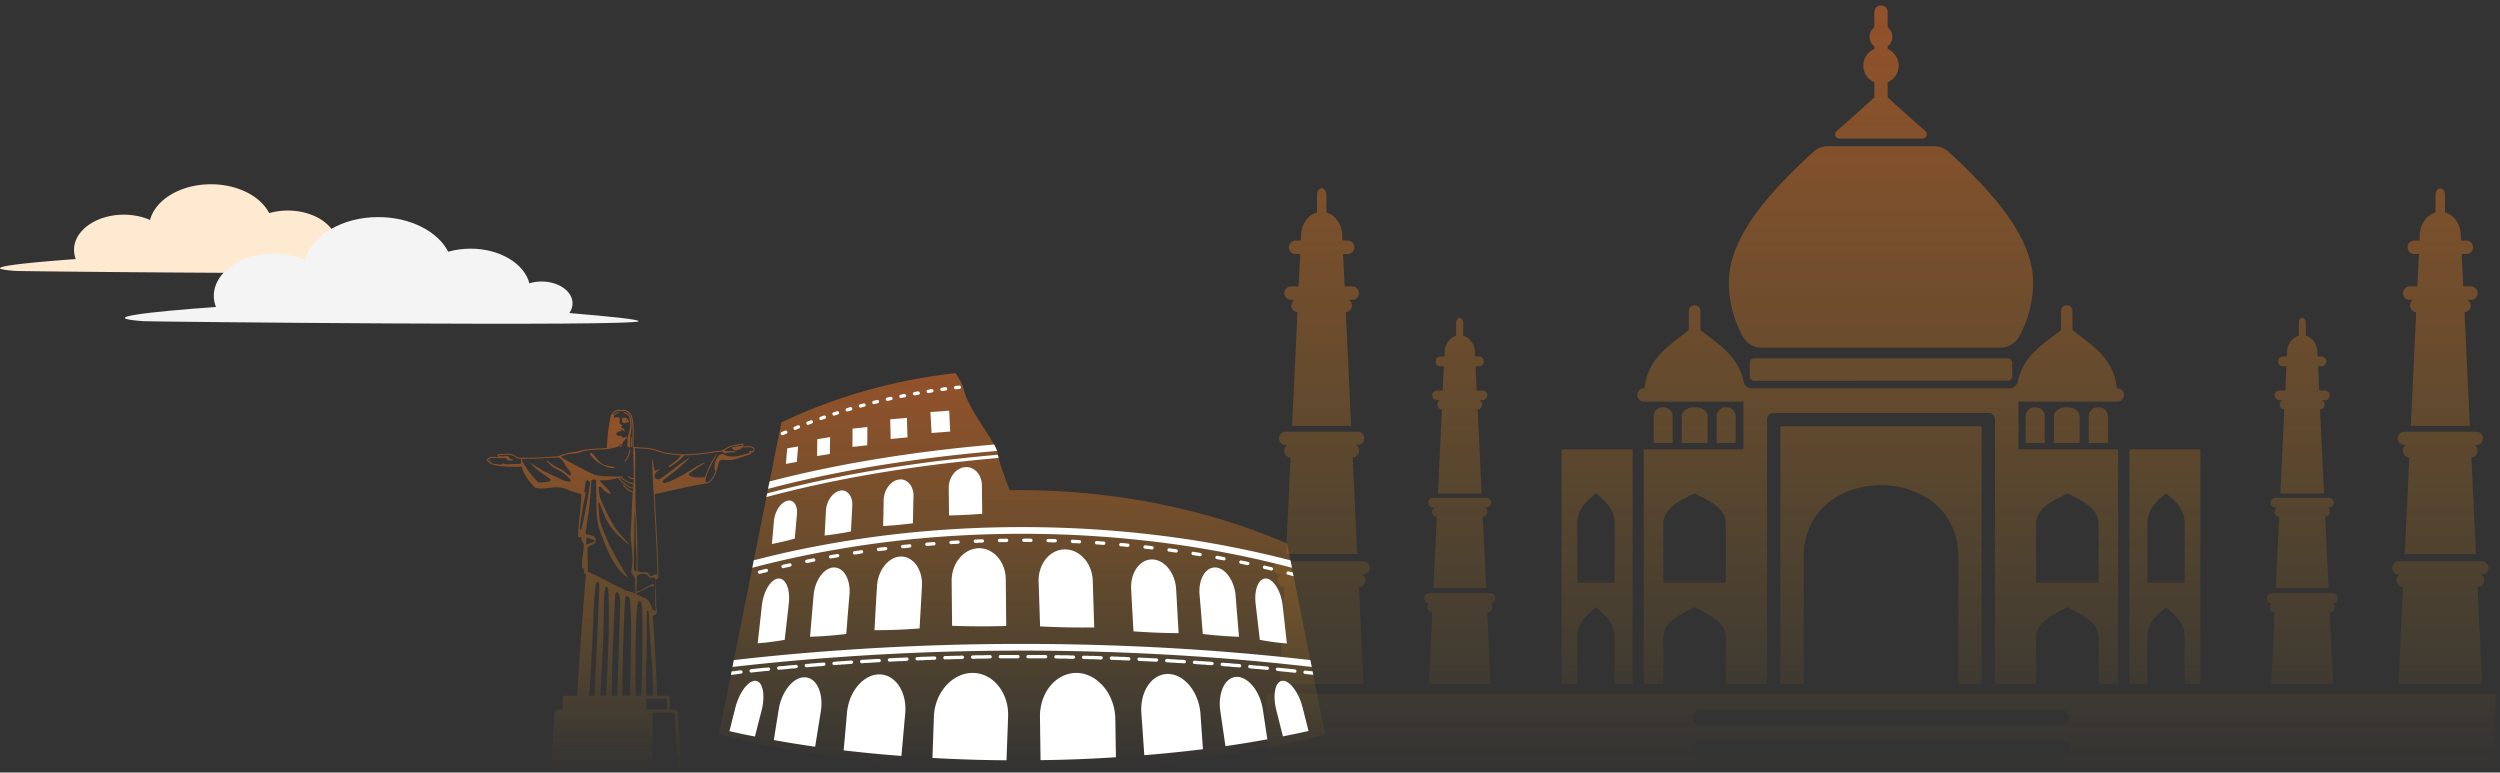
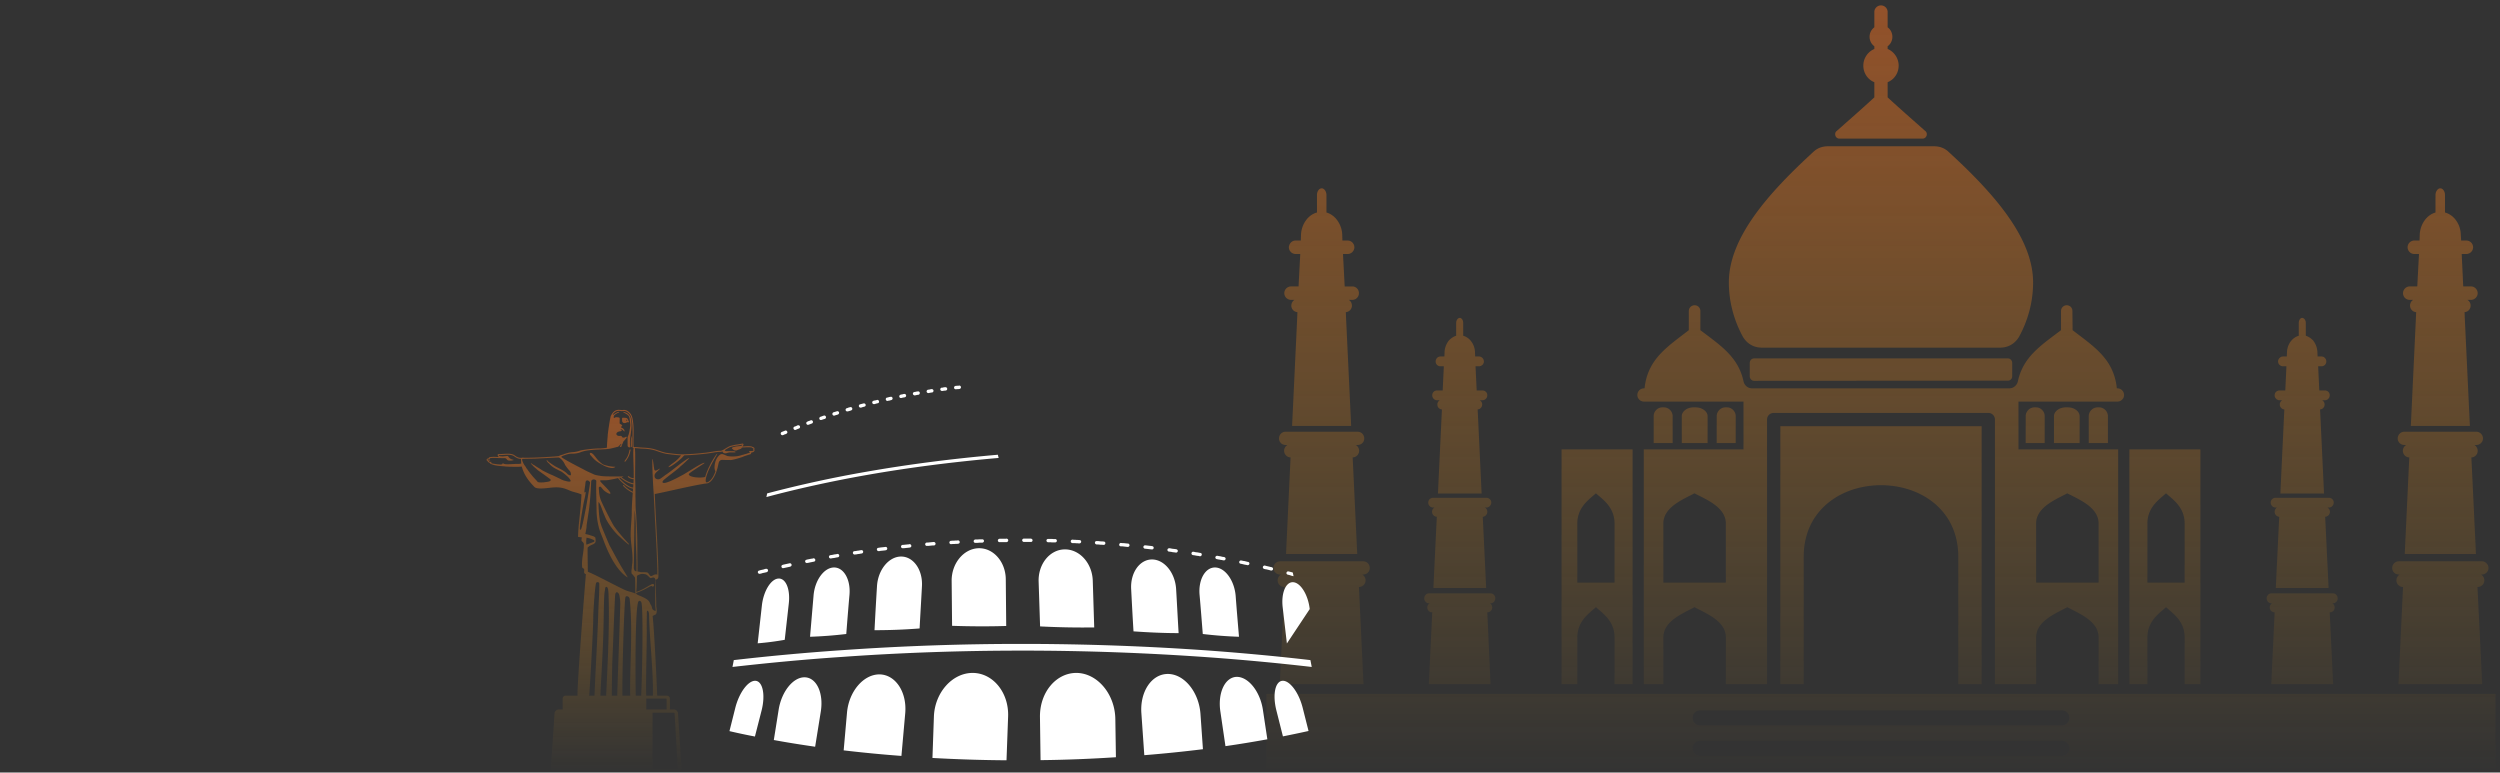
<svg xmlns="http://www.w3.org/2000/svg" width="411" height="127" fill="none" viewBox="0 0 411 127">
  <rect x="0" y="0" width="411" height="127" fill="#333333" stroke="none" />
-   <path fill="#FEEAD1" d="M51.401 44.891c-19.811 0-48.17-.302-48.86-.351-6.642-.483.817-1.281 9.918-1.95a4.2 4.2 0 0 1-.288-1.518c0-3.19 3.664-5.778 8.182-5.778 1.585 0 3.06.319 4.314.869.88-3.34 5.024-5.87 10.008-5.87 4.408 0 8.157 1.975 9.578 4.74a11.2 11.2 0 0 1 3.057-.419c4.015 0 7.354 2.045 8.047 4.74a5.8 5.8 0 0 1 1.675-.243c2.34 0 4.235 1.34 4.235 2.992 0 .475-.158.925-.437 1.325 5.447.45 9.487.867 9.487 1.112 0 .263-8.21.351-18.916.351" />
-   <path fill="#F4F4F4" d="M93.603 51.466c.335-.48.526-1.02.526-1.592 0-1.984-2.279-3.593-5.089-3.593-.714 0-1.394.105-2.011.293-.833-3.239-4.843-5.695-9.668-5.695-1.3 0-2.536.18-3.673.502-1.704-3.32-6.21-5.693-11.502-5.693-5.988 0-10.968 3.039-12.022 7.051-1.507-.66-3.281-1.043-5.183-1.043-5.43 0-9.832 3.107-9.832 6.941 0 .631.125 1.242.347 1.823-10.932.803-19.891 1.762-11.91 2.342 1.27.092 81.414.902 81.414 0 0-.294-4.852-.794-11.397-1.336" />
  <path fill="url(#a)" fill-rule="evenodd" d="M208.205 114.082h202.059v12.876H208.205zm102.121-100.57c1.062-.411 1.812-1.484 1.812-2.715s-.75-2.304-1.812-2.747v-.44c.47-.346.78-.915.78-1.547 0-.661-.31-1.229-.78-1.576V1.963c0-.6-.499-1.076-1.092-1.076-.592 0-1.092.476-1.092 1.076v2.524a1.94 1.94 0 0 0-.783 1.576c0 .632.312 1.201.783 1.546v.441a2.98 2.98 0 0 0-1.811 2.747c0 1.231.748 2.304 1.811 2.715v2.492c-1.843 1.704-3.965 3.567-6.183 5.525-.249.187-.312.502-.217.787a.7.7 0 0 0 .686.475h13.611c.316 0 .563-.159.688-.475.095-.285.033-.6-.219-.787-2.217-1.958-4.34-3.82-6.182-5.525zm-89.664 25.024.029 1.01h.877c.591 0 1.092.506 1.092 1.105 0 .6-.501 1.105-1.092 1.105h-.781l.28 5.333h1.249c.627 0 1.092.504 1.092 1.105 0 .6-.465 1.103-1.092 1.103h-.592c.312.158.531.537.531.948a1.07 1.07 0 0 1-1.001 1.073l.032.85.845 17.86h-9.712l.844-17.86.031-.85a1.07 1.07 0 0 1-.998-1.073c0-.411.218-.76.529-.948h-.591a1.113 1.113 0 0 1-1.096-1.103c0-.601.501-1.105 1.096-1.105h1.247l.281-5.333h-.782a1.113 1.113 0 0 1-1.092-1.105c.034-.6.501-1.105 1.092-1.105h.875l.032-1.01a4.35 4.35 0 0 1 1-2.556c.436-.505.999-.883 1.623-1.041v-2.873c0-.6.343-1.105.782-1.105.404 0 .778.506.778 1.105v2.873c.594.158 1.155.535 1.591 1.04a4.32 4.32 0 0 1 1.001 2.557m177.144 0-.032 1.01h-.874c-.594 0-1.092.506-1.092 1.105 0 .6.498 1.105 1.092 1.105h.78l-.28 5.333h-1.247c-.595 0-1.096.504-1.096 1.105 0 .6.471 1.103 1.096 1.103h.591c-.311.158-.53.537-.53.948 0 .567.438 1.04.999 1.073l-.032.85-.841 17.86h9.708l-.843-17.86-.03-.85c.562-.032.996-.506.996-1.073 0-.411-.217-.76-.529-.948h.593c.594 0 1.094-.504 1.094-1.103 0-.601-.5-1.105-1.094-1.105h-1.279l-.251-5.333h.78a1.11 1.11 0 0 0 1.092-1.105c0-.6-.497-1.105-1.092-1.105h-.875l-.06-1.01a4.13 4.13 0 0 0-.968-2.556c-.438-.505-1.001-.883-1.625-1.041v-2.873c0-.6-.343-1.105-.78-1.105-.404 0-.78.506-.78 1.105v2.873c-.593.158-1.155.535-1.593 1.04-.561.664-.935 1.548-.998 2.557M375.984 57.85l-.033.756h-.623a.83.83 0 0 0-.812.82c0 .443.376.79.812.79h.561l-.185 3.978h-.939c-.467 0-.813.345-.813.786 0 .443.346.82.813.82h.436a.79.79 0 0 0-.404.696c0 .443.342.788.748.821l-.03.6-.623 13.221h7.179l-.623-13.221-.034-.6a.8.8 0 0 0 .75-.821.79.79 0 0 0-.407-.696h.471c.436 0 .778-.377.778-.82a.774.774 0 0 0-.778-.786h-.937l-.187-3.978h.561c.438 0 .78-.347.78-.79 0-.441-.342-.82-.78-.82h-.656l-.03-.756a3.3 3.3 0 0 0-.718-1.893c-.344-.347-.75-.631-1.188-.76v-2.113c0-.441-.28-.822-.592-.822-.314 0-.561.381-.561.822v2.113c-.47.129-.875.413-1.188.76a3.1 3.1 0 0 0-.748 1.893m-1.127 23.984h-.748c-.438 0-.812.345-.812.786s.374.823.812.823h.219a.826.826 0 0 0 .376 1.514l-.563 11.707h8.679l-.562-11.707a.83.83 0 0 0 .783-.822.79.79 0 0 0-.408-.692h.216a.81.81 0 0 0 .813-.823c0-.441-.34-.787-.813-.787h-7.992m-.748 15.715h-.685c-.439 0-.783.377-.783.82 0 .44.344.82.783.82h.122c-.249.124-.406.379-.406.694 0 .443.376.788.812.788l-.559 11.803h10.177l-.564-11.803c.469 0 .811-.345.811-.788 0-.315-.155-.57-.404-.694h.126c.435 0 .779-.38.779-.82 0-.443-.344-.82-.779-.82h-9.43m22.167-26.574h-1c-.623 0-1.092.507-1.092 1.108 0 .598.469 1.071 1.092 1.071h.314c-.342.19-.561.568-.561.948 0 .598.465 1.073 1.058 1.103l-.746 15.874h11.707l-.751-15.874a1.08 1.08 0 0 0 1.032-1.103c0-.38-.221-.758-.531-.948h.31c.593 0 1.094-.473 1.094-1.07 0-.602-.501-1.11-1.094-1.11h-10.832m-1 21.303h-.905c-.623 0-1.092.505-1.092 1.104s.469 1.071 1.092 1.071h.158c-.345.19-.564.57-.564.948 0 .63.499 1.105 1.092 1.105l-.748 15.968h13.768l-.782-15.968h.034a1.094 1.094 0 0 0 .531-2.053h.155c.593 0 1.092-.471 1.092-1.07s-.499-1.105-1.092-1.105h-12.739M242.486 57.85l.03.756h.625a.83.83 0 0 1 .811.82c0 .443-.374.79-.811.79h-.563l.187 3.978h.937c.469 0 .811.345.811.786 0 .443-.342.82-.811.82h-.438a.79.79 0 0 1 .408.696.825.825 0 0 1-.75.821l.034.6.622 13.221h-7.18l.625-13.221.03-.6a.8.8 0 0 1-.75-.821c0-.283.157-.568.406-.696h-.468c-.437 0-.78-.377-.78-.82 0-.441.343-.786.78-.786h.935l.191-3.978h-.565a.777.777 0 0 1-.78-.79c0-.441.344-.82.78-.82h.656l.032-.756c.03-.726.312-1.39.718-1.893.342-.347.75-.631 1.186-.76v-2.113c0-.441.28-.822.594-.822.311 0 .561.381.561.822v2.113c.469.129.875.413 1.186.76.437.504.718 1.167.751 1.893m1.122 23.984h.75c.438 0 .813.345.813.786a.835.835 0 0 1-.813.823h-.249c.249.125.404.41.404.692 0 .442-.342.79-.746.822l.559 11.708h-8.678l.563-11.708a.827.827 0 0 1-.781-.822c0-.282.157-.567.405-.692h-.218a.817.817 0 0 1-.814-.823c0-.441.348-.787.814-.787h7.991m.75 15.715h.686c.436 0 .782.377.782.82 0 .44-.346.82-.782.82h-.123c.25.124.404.379.404.694 0 .443-.374.788-.812.788l.531 11.803h-10.145l.562-11.803h-.031a.775.775 0 0 1-.78-.788c0-.315.153-.57.406-.694h-.126c-.437 0-.781-.38-.781-.82 0-.443.344-.82.781-.82h9.428m-22.165-26.574h.997c.626 0 1.093.507 1.093 1.108 0 .598-.467 1.071-1.093 1.071h-.311c.344.19.563.568.563.948 0 .598-.471 1.073-1.064 1.103l.75 15.874h-11.706l.747-15.874a1.106 1.106 0 0 1-1.061-1.103c0-.38.219-.758.561-.948h-.312c-.623 0-1.092-.473-1.092-1.07 0-.602.469-1.11 1.092-1.11h10.836m.997 21.303h.906c.625 0 1.092.505 1.092 1.104s-.467 1.071-1.092 1.071h-.155c.342.19.561.57.561.948 0 .63-.499 1.105-1.094 1.105l.75 15.968h-13.766l.78-15.968h-.034a1.093 1.093 0 0 1-1.092-1.105c0-.378.219-.757.565-.948h-.159c-.623 0-1.092-.471-1.092-1.07s.469-1.105 1.092-1.105h12.738m48.674-19.439h3.12V68.42c0-.786-.654-1.451-1.436-1.451h-.247c-.813 0-1.437.665-1.437 1.451zm10.362 0h3.125V68.42c0-.786-.655-1.451-1.436-1.451h-.249c-.782 0-1.44.665-1.44 1.451zm-5.742 0h4.246V68.42c0-.786-.906-1.451-1.967-1.451h-.342c-1.062 0-1.937.665-1.937 1.451zm70.058 0h-3.153V68.42c0-.786.655-1.451 1.466-1.451h.219a1.47 1.47 0 0 1 1.468 1.451zm-10.395 0h-3.122V68.42c0-.786.654-1.451 1.436-1.451h.247c.813 0 1.439.665 1.439 1.451zm5.744 0h-4.216V68.42c0-.786.875-1.451 1.935-1.451h.344c1.062 0 1.937.665 1.937 1.451zm-82.578 39.635v-7.701c0-2.681 1.935-3.914 3.059-4.954 1.126 1.04 3.061 2.273 3.061 4.954v7.701h2.966V73.882H256.72v38.592zm24.415-16.694h-10.271v-9.718c0-2.684 3.216-3.946 5.118-4.956 1.907 1.01 5.153 2.272 5.153 4.956zm-18.295 0h-6.12v-9.718c0-2.684 1.935-3.946 3.059-4.956 1.126 1.01 3.061 2.272 3.061 4.956zm8.024 16.694h-3.218V73.882h16.391v-7.86h-16.358a1.084 1.084 0 0 1-1.092-1.072c0-.63.498-1.105 1.092-1.105h.094c.497-4.828 3.777-6.847 7.274-9.562v-3.156c0-.537.437-.946.97-.946.497 0 .933.41.933.946v3.156c3.248 2.46 6.245 4.387 7.087 8.395.157.694.718 1.167 1.436 1.167h42.273c.655 0 1.249-.473 1.405-1.167.841-4.008 3.84-5.935 7.087-8.395v-3.156c0-.537.435-.946.938-.946.528 0 .935.41.935.946l.03 3.156c3.528 2.715 6.775 4.734 7.276 9.562h.093c.595 0 1.092.475 1.092 1.105 0 .6-.497 1.072-1.092 1.072h-16.266v7.86h16.39v38.592h-3.217v-7.701c0-2.681-3.246-3.914-5.148-4.954-1.873 1.04-5.121 2.273-5.121 4.954v7.701h-6.774V68.958c0-.6-.5-1.075-1.092-1.075h-35.281c-.592 0-1.092.475-1.092 1.075v43.516h-6.774v-7.701c0-2.681-3.246-3.914-5.153-4.954-1.902 1.04-5.118 2.273-5.118 4.954zm19.231 0h3.841V91.55c0-15.713 25.413-15.713 25.413 0v20.924h3.839V70.062h-33.093zm42.053-16.694h10.269v-9.718c0-2.684-3.246-3.946-5.148-4.956-1.873 1.01-5.121 2.272-5.121 4.956zm18.295 0h6.12v-9.718c0-2.684-1.937-3.946-3.061-4.956-1.122 1.01-3.059 2.272-3.059 4.956zm0 16.694h-2.966V73.882h11.675v38.592h-2.589v-7.701c0-2.681-1.937-3.914-3.061-4.954-1.122 1.04-3.059 2.273-3.059 4.954zm-54.948-87.476c-7.118 6.534-13.863 13.949-13.863 21.43 0 3.153.814 6.15 2.25 8.834.654 1.199 1.811 1.894 3.154 1.894h39.213c1.342 0 2.496-.695 3.15-1.895 1.438-2.682 2.25-5.68 2.25-8.834 0-7.48-6.745-14.895-13.863-21.429-.686-.66-1.496-.946-2.437-.946h-17.419c-.935 0-1.748.286-2.435.946m-10.428 34.68v2.18c0 .409.312.754.72.754l41.707-.028a.71.71 0 0 0 .72-.726v-2.18c0-.41-.311-.755-.72-.755H288.38c-.408 0-.72.345-.72.756m-8.179 57.117c-.654 0-1.217.537-1.217 1.233 0 .662.563 1.229 1.217 1.229h59.505c.656 0 1.219-.567 1.219-1.229 0-.696-.563-1.233-1.219-1.233zm0 4.986c-.654 0-1.217.566-1.217 1.231 0 .696.563 1.262 1.217 1.262h59.505c.656 0 1.219-.566 1.219-1.262 0-.665-.563-1.231-1.219-1.231z" clip-rule="evenodd" />
  <path fill="url(#b)" fill-rule="evenodd" d="M102.283 69.203c.026.369.414.435.723.263.104-.066.22-.052.349-.04.104.014.013-.157 0-.184-.039-.079-.078-.172-.117-.25-.038-.107-.102-.2-.193-.24a.85.85 0 0 0-.361-.064c-.155-.014-.31-.04-.387.025-.065.08-.014.45-.014.49M91.84 116.634h.658v-1.782c0-.264.206-.488.465-.488h1.975c-.04-2.218 1.187-17.624 1.38-19.974a.44.44 0 0 1-.257-.171c-.09-.146.04-.502-.039-.648-.078-.131-.271-.21-.31-.277-.142-1.531.297-2.442.272-3.815 0-.238-.169-.356-.374-.554-.026-.37.05-.462.037-.58-.077-.027-.58-.054-.607-.08-.012-.634.104-1.954.155-2.43.156-1.451.336-3.075.4-4.54-.606-.29-1.329-.397-1.768-.582-1.11-.475-1.73-.725-3.486-.515-1.238.146-2.181.199-2.517-.17-.426-.477-1.627-1.638-2.04-3.328-.478.08-1.847.027-2.104.027-.478-.014-.685-.053-1.02-.08-.66-.039-1.318-.118-1.783-.303a3 3 0 0 1-.245-.105.2.2 0 0 1-.102-.106c-.014-.014-.014-.026-.027-.04-.038-.04-.09-.04-.18-.092-.078-.04-.168-.145-.168-.212-.013 0-.013 0-.027-.013-.05-.026-.103-.065-.115-.118-.013-.04-.013-.08-.013-.12a.4.4 0 0 1 .064-.092c.052-.052.181-.08.272-.093 0-.105.064-.157.155-.184a.5.5 0 0 1 .128-.026c.026 0 .051-.014.078-.014.052-.012.22-.012.388-.026.193 0 .413 0 .49.014.064 0 .219.012.349.012.025 0 .052 0 .076-.012-.012 0-.024 0-.024-.014-.066-.08-.143-.158-.156-.25 0-.014-.012-.014-.012-.027v-.027c.025-.092.052-.118.154-.144 0 0 .026-.014.13-.014.232.014.478-.013.723-.027.515-.026 1.033-.065 1.497.093.154.053.284.146.413.238.104.066.194.132.284.172.31.145.478.145.762.145a.26.26 0 0 1 .117-.027c1.122.092 5.873-.184 6.016-.277.245-.145.49-.172.696-.25.517-.198.969-.331 1.472-.37.414-.027.827-.08 1.227-.239.439-.157 2.492-.395 3.28-.369.206 0 .838-.053 1.2-.132-.013-.541.142-1.954.129-2.007-.013-.17.387-2.956.516-3.22.195-.384.388-.66.659-.82.271-.171.593-.21 1.033-.144.012 0 .038 0 .038.012.052 0 .117 0 .194-.012.271-.027.646-.067 1.136.409.168.159.284.343.388.607.103.251.167.58.219 1.056.091.753.078 1.505.064 2.258-.012.58-.026 1.162.014 1.743.245.013.504.026.774.052.246.026.491.04.723.053.477.026.877.053 1.265.119.401.066.788.171 1.265.343.208.067.53.185.853.277.232.066.452.12.607.132.619.08 1.084.132 1.445.172.375.04.659.066.93.066.543 0 1.214-.04 1.911-.08a61 61 0 0 0 2.208-.21c.322-.04.645-.093.942-.146.516-.079.981-.159 1.342-.144.194.012.517-.186.865-.397.324-.199.647-.396.917-.449.13-.026.233-.053.311-.066.167-.04.283-.08.632-.118.013 0 .193-.027.387-.067.181-.04.374-.066.49-.092a.154.154 0 0 1 .169.079c.013.027.026.053.026.093 0 .025 0 .052-.026.092-.026.053-.091.132-.155.21.064-.012.117-.012.193-.012.245-.013.555-.04.826-.04.324.013.595.04.685.16a.5.5 0 0 1 .167.051c.04.027.065.053.091.093.013.04.027.08.027.119-.014.04-.014.066-.027.105v.014a.3.3 0 0 1 .027.118c0 .04 0 .092-.027.132-.026.053-.051.106-.116.133-.181.132-.375.105-.4.158-.026.04.039.184-.182.264-.245.079-.786.237-.98.317-.414.198-1.768.594-2.195.62-.284 0-.722-.013-.981-.013-.233 0-.271-.026-.517-.013a.59.59 0 0 0-.439.343c-.103.264-.115.528-.258 1.03q-.078.277-.155.514a5 5 0 0 1-.245.608c-.258.567-.556.924-.814 1.135q-.29.217-.503.238c-1.756.184-7.489 1.571-8.586 1.742.04.885.116 2.337.194 3.987.207 3.643.452 8.224.4 9.65a.47.47 0 0 1-.128.29.45.45 0 0 1-.284.146c-.066 0 .05 2.943.064 3.987v.33c0 .052.013.132.025.224.039.278.091.674.014.937-.039.185-.143.304-.31.331-.09.052-.206.118-.323.171.258 2.284.684 10.984.749 13.096h1.614a.49.49 0 0 1 .477.488v1.782h.646c.361 0 .658.291.684.647l.581 8.951a.68.68 0 0 1-.181.515.63.63 0 0 1-.49.211H91.258a.675.675 0 0 1-.685-.726l.594-8.951a.685.685 0 0 1 .673-.647m18.926.541h-3.486v9.255h4.016c.037 0 .064-.014.102-.04.026-.027.039-.066.026-.105l-.517-8.977c-.012-.08-.063-.133-.141-.133m-1.175-.541v-1.65c0-.079-.065-.132-.143-.132h-3.2v1.782zm-12.73-2.27h.878c.168-4.594.478-9.11.62-13.689.051-1.585.18-3.143.167-4.7 0-.357-.49-.33-.542-.093-.258 1.148-.465 5.465-.452 5.491.04 1.242-.503 10.997-.67 12.991m1.846 0h.943c.206-4.33.542-10.654.426-15.577-.039-1.307-.013-2.18-.349-2.298-.18-.04-.245.133-.27.541-.233.793-.157 4.555-.31 8.331-.142 3.696-.388 7.419-.44 9.003m1.872 0h.891c.155-5.017.362-10.033.503-15.01a6.8 6.8 0 0 0-.167-1.545c-.116-.462-.632-.739-.685.106-.193 3.723-.296 7.339-.464 11.01-.014.488-.065 3.525-.078 5.439m1.743 0h1.279c-.079-4.818.464-11.024-.09-15.921-.052-.41-.582-.567-.686-.264-.206.608-.554 12.633-.503 16.185m2.195 0h.891c.077-1.466.168-4.951.207-8.238.025-3.366 0-6.522-.168-7.063-.091-.29-.401-.396-.517-.119-.542 1.281-.465 12.423-.413 15.42m1.717 0h1.098c.103-3.803-.542-9.136-.62-13.122-.013-.925-.297-.884-.336-.792-.052.118-.026.382-.038.699-.027.871-.014 2.231-.014 2.653 0 3.407-.154 7.235-.09 10.562m-9.101-39.92s-.26.012-.13.29c.04.092.194.224.335.395.569.674 1.15 1.004 1.925 1.413.27.146.825.356 1.278.396.284.013.554-.066.607-.21-.672.039-1.68-.239-1.99-.37-.14-.067-.283-.199-.399-.29-.827-.661-1.072-1.467-1.626-1.625m6.532-.437c.013-.053-.013-.092-.064-.106-.039-.012-.09.014-.104.053-.025.093-.038.198-.065.291-.102.41-.206.844-.748 1.518-.026.04-.026.093.013.119.038.026.09.026.117-.014.567-.7.683-1.16.787-1.584.012-.092.039-.185.064-.277m-.297 4.29c-.038-.039-.091-.025-.13 0a.11.11 0 0 0 .014.133c.129.105.284.198.426.25.181.066.349.106.491.106-.014.224-.014.45-.026.673-.323-.053-.982-.211-1.976-.99.13-.039.22-.066.284-.092.052-.013.038-.04.013-.04-.013-.013-.568 0-1.29 0-1.033 0-2.364-.026-2.518-.118-.014 0-.684-.066-1.046-.238-.595-.277-.904-.396-1.523-.726l-.078-.04c-.425-.238-2.995-1.504-3.679-2.046-.027-.013-.04-.052-.027-.08 0-.026.013-.052.04-.065.568-.264 1.226-.436 1.548-.436.414.013.995-.026 1.512-.224.644-.265 1.496-.357 2.116-.41.801-.065 1.898-.065 2.582-.158.491-.066 1.343-.33 1.511-.343 0 0 .207-.198.465-.462.014-.014.039-.014.065 0 .012.013.012.04 0 .053a1 1 0 0 1-.181.25c-.013.014-.065.08-.065.133.013.026.026.052.052.04.052 0 .103.013.143 0 .051 0 .063-.04.076-.093.014-.04.092-.264.104-.29a4 4 0 0 0 .207-.489c.245-.265.477-.515.542-.647.025-.04.025-.118.013-.118-.039-.027-.078-.027-.117-.027-.102.026-.193.119-.297.132-.232.04-.322-.04-.336-.08-.141-.276-.271-.171-.515-.184-.608-.04-.62-.674.205-.766a.5.5 0 0 0 .208-.066c.025-.026.025-.079.012-.106a.16.16 0 0 0-.129-.066c-.064-.013-.091-.092.064-.079.104 0 .169.053.233.106.117.08.128.119.232.211.078.066.091 0 .078-.08a.8.8 0 0 0-.103-.237c-.051-.079-.129-.131-.181-.184a3 3 0 0 0-.233-.106c-.051-.027-.051-.12-.038-.145.012-.08.026-.053.09-.053.181 0 .026-.25-.078-.317-.116-.066-.258-.092-.258-.198-.013-.158 0-.37 0-.449 0-.105.014-.198.014-.29-.013-.106-.039-.199-.168-.211-.156-.027-.504-.093-.646.04-.026.026-.052.052-.129.026-.039-.013-.052-.066-.052-.159a.5.5 0 0 1 .194-.357c.142-.132.452-.29.645-.369.026-.013.091-.066.064-.093-.012-.013-.024-.013-.038-.013-.064 0-.168.04-.245.067-.245.092-.491.276-.672.395-.012 0-.012.013-.025.013-.026 0-.038 0-.053-.013-.011-.013-.011-.039 0-.052.117-.185.259-.33.415-.422.219-.146.516-.186.903-.12.026 0 .039 0 .065.013.064.014.141 0 .232-.012.219-.027.555-.054.994.369.143.132.259.29.348.528.091.25.156.568.207 1.016.09.753.079 1.492.065 2.245-.013.607-.026 1.228.025 1.835 0 .053.04.08.091.08h.065c-.142.447.025 2.983.013 4.553 0 .145 0 .278-.013.41a1.1 1.1 0 0 1-.426-.093 1.3 1.3 0 0 1-.375-.225m-1.407.225-.181.04a6.6 6.6 0 0 0 1.123 1.042c.427.318.865.542 1.188.555l.038-.528c-.335-.053-1.07-.211-2.168-1.109m.619 1.24c.194.239.465.464.75.661.271.185.542.344.709.423l.039-.515c-.348-.026-.813-.25-1.278-.582a6.3 6.3 0 0 1-1.2-1.147c-.517.118-1.085.237-1.227.25-.155.027-.465.106-.826.106-.426.013-.89-.053-.89.092-.053.172 2.012 1.927 1.651 2.125-.102.053-.619-.21-.968-.501-.13-.106-.323-.33-.517-.581-.064-.079-.154-.105-.244-.066-.091.026-.142.12-.142.211.012.093.012.198.026.33.011.264.063 1.03.347 1.73.31.752 1.757 3.657 2.157 4.237 1.033 1.466 2.439 2.865 2.453 2.931l-.025.053c-.118.013-.517-.396-.608-.436a79 79 0 0 0-.839-.779c-.878-.725-2.207-2.442-2.556-3.551-.194-.316-.788-2.218-.982-2.204-.077.238.09 2.429.155 2.613.077.753.13.66.297 1.267.065.225 1.305 3.195 1.421 3.38.116.172.955 1.782 1.717 3.103.619 1.07 1.2 1.914 1.175 2.02-2.26-1.387-3.668-5.347-4.029-6.297-.297-.806-.567-1.307-.762-2.192-.205-.924-.31-1.703-.31-2.654-.013-1.452-.102-3.379-.038-4.7-.039-.29-.646-.422-.839-.012-.078 1.676-.182 3.42-.425 5.082-.053.356-.336 2.192-.336 2.232.011.434-.169 1.147-.208 1.398.078.026.258.067.285.067.218.052.375.092.593.171.117.04.581.172.646.251.078.118.13 0 .142.238.027.303.051.475-.013.62-.168.357-.62.396-1.007.66-.039.04-.18.158-.27.224-.026.41.025 2.984.038 3.987 1.123.41 5.01 2.521 6.145 3.01.594.264 1.278.357 1.678.581v-.027c-.051-.396-.012-2.072-.064-2.521-.013-.118-.052-.159-.116-.238-.091-.119-.207-.29-.337-.395-.154-.159-.128-.185-.141-.423-.013-.132.039-.343.052-.554 0-.028 0-.053.013-.093l.025-.423c.285-1.425-.219-3.484-.219-5.002 0-1.255.181-2.615.181-3.552 0-1.161.089-2.27.168-3.352-.181-.067-.491-.239-.801-.463a4.4 4.4 0 0 1-.775-.674c-.038-.038-.025-.091 0-.118.038-.04.091-.026.129 0m5.216 20.688c0-.198-.026-.423-.051-.595-.026-.106-.026-.198-.026-.25v-.33c-.013-.938-.013-3.366.051-4a.1.1 0 0 1-.051-.053c-.013-.119-.116-.29-.362-.277-.116 0-.348.145-.451.079-.116-.066-.116-.119-.246-.224-.18-.172-.374-.383-.658-.41-.206-.04-.296-.04-.53-.04-.09 0-.581.186-.723.29a.07.07 0 0 0-.038.067c0 .277-.013 1.874-.104 2.6.078-.026.181-.052.284-.091.633-.238 1.395-.687 1.524-.766.116-.067.67-.396.8-.423.452-.092.336.382.129.41-.025 0-.051 0-.064-.014-.181-.052-.09-.132-.349-.04-.116.04-.529.291-.904.49-.129.065-.529.25-.89.395-.297.119-.542.198-.555.251-.014.026 0 .052 0 .066.154.224.516.303.749.422.581.251 1.291.581 1.471 1.043.026.04.039.092.064.145.027.04.052.093.065.12.065.197.154.184.233.5.064.292.077.344.296.502.181.119.208.067.259.08.038 0 .051.026.077.053m-.336-19.42c-.103-1.267-.232-4.198-.219-5.148 0-.106 0-.726.091-.251.078.397.168 1.24.22 1.492.089.594.812-.106.916-.08.012.186-.801.634-.852 1.043-.013.093-.013.278.012.344.091.356.607.462.892.29.439-.277.722-.54 1.057-.752.621-.383 3.384-2.693 3.758-2.667-.026.08-1.33 1.28-1.486 1.387l-.037.025c-.22.304-1.627 1.308-2.44 1.98 0 0-.582.423-.439.621.309.449 2.93-1.042 3.215-1.188.787-.396 3.163-2.046 3.666-2.046.014.04-.052.092-.09.119-.271.21-2.454 1.558-2.479 1.729-.09.568 2.027.7 2.685.475.103-.382.271-.858.53-1.426.322-.672.555-1.135 1.122-2.006.026-.04.298-.422.336-.396s-.296.581-.607 1.148a27 27 0 0 0-.697 1.334c-.297.647-.478 1.175-.554 1.57-.078.357-.052.582.037.648v.012h.027c.103.04.284-.012.503-.198.245-.184.517-.527.762-1.055.09-.184.168-.37.233-.595-.104-.065-.156-.355-.156-.646.013-.343.091-.885.336-1.36.232-.422.607-.805.878-.778.22-.027.71.276.969.33.244.039.309.039.542.052.425.026 1.032-.013 1.446-.132.193-.04.387-.12.568-.159h.013c.129-.039.245-.078.387-.118.155-.027.425-.133.593-.185.221-.079 0-.132-.064-.211-.052-.118.555-.066.684-.118.038-.027.052-.08.052-.107v-.053c-.052-.026-.052-.079-.039-.118.025-.027.025-.053.039-.08 0 0 0-.013-.014-.026 0 0-.011-.013-.025-.026a.7.7 0 0 0-.142-.04c-.051 0-.077-.04-.077-.079 0-.04-.245-.053-.543-.053-.257-.014-.581.013-.826.026-.116 0-.207.014-.284.014-.025.119-.09.158-.194.224-.115.053-.309.105-.438.158s-.168.093-.309.106c-.078 0-.194 0-.273-.026-.232-.092-.451-.33-.426-.37.156-.224.93-.304 1.227-.316.052-.014.272-.054.388-.08.052-.053.09-.119.116-.158v-.013c-.142.025-.323.065-.466.092-.206.04-.386.066-.399.066-.336.04-.452.066-.619.105a2 2 0 0 1-.324.08c-.233.053-.554.237-.864.422-.065.053-.143.092-.22.145.064.185.245.185.465.159.012 0 .568 0 .58.013.039 0 .363-.013.542.026.168.04.259.133.117.16-.259.025-.865-.015-1.098.039-.231.066-.49.17-.672.106-.141-.04-.309-.133-.309-.318a.8.8 0 0 1-.349.092c-.361-.012-.812.066-1.316.146-.31.053-.62.105-.956.145-.709.08-1.471.159-2.207.21-.517.04-1.008.054-1.446.068-.078.078-.22.21-.31.316-.426.45-1.084.964-1.666 1.346-.309.212-1.072.555-.297-.079.259-.21.491-.369.762-.568.309-.25.724-.672.969-1.002-.258-.013-.53-.027-.878-.067-.387-.04-.84-.092-1.459-.171-.155-.014-.388-.08-.633-.145a12 12 0 0 1-.865-.278 6.3 6.3 0 0 0-1.226-.33c-.375-.066-.775-.092-1.253-.119-.232 0-.478-.026-.723-.052l-.567-.04c.141.686.011 4.264.065 5.281.025.872.051 1.637.037 2.402 0 .225.001.502.014.792 0 .7.012 1.479.051 1.822.052.489.077.845.09 1.254.013.185.026.37.039.607.052.872.09 1.915.116 2.957.013 1.07.013 2.1.013 2.958 0 .131.013.29.013.475.013.528.013 1.28 0 1.742.052.014.104.014.169.027h.089c.103.013.103.066.233.079.22.027.671 0 .93.027.167.013.27.04.374.17.116.146.297.516.516.436.129-.065.194-.065.337-.157.115-.08.489-.159.593-.067.012.014.012.014.026.027.012-1.717-.206-5.9-.4-9.281a1111 1111 0 0 1-.208-4.185m-3.266 12.382c.038.159.091.45.297.49.052.013.091.026.142.026.013-.448 0-1.188 0-1.716 0-.211-.013-.383-.013-.475 0-.872-.09-1.915-.103-2.944-.026-1.043.026-2.086-.026-2.97-.012-.212-.026-.41-.038-.608a18 18 0 0 0-.09-1.24c-.013-.027-.013-.067-.013-.12-.079 1.4-.091 7.802-.156 9.557m-7.179-14.085a.7.7 0 0 0-.284-.303c-.153-.092-.257-.04-.334 0-.065.04-.09.053-.117.198-.039.158-.052.382-.077.607-.078.476-.156.977-.116 1.148.051-.012.141-.092.18-.105.103.053-.232 1.412-.283 1.65-.156.779-.633 3.551-.66 4.356-.011.278.156.238.207.12.336-.674 1.252-5.901 1.484-7.67m-14.95-4.382c.064.04.194.066.246.066.155.013.296.026.452.013.116-.013.245-.026.349-.04.025 0 .154-.013.257-.026.091-.013.18.04.22.119.04.08.077.119.18.224.04.052.195.145.335.198.157.066.325.08.35.12-.014.039-.27.078-.31.092-.129.012-.44.04-.632-.027a.6.6 0 0 1-.13-.093c-.064-.052-.077-.145-.245-.238-.076-.038-.142-.026-.232-.038-.066 0-.736 0-.968-.014-.143 0-.31-.013-.388-.013a2.7 2.7 0 0 0-.464 0c-.169 0-.31 0-.35.013-.038 0-.065.014-.09.014-.038 0-.077.012-.104.012-.025.014-.038.026-.025.08.014 0 .014.013.014.026a.09.09 0 0 1-.09.092h-.091c-.053.014-.13 0-.169.04 0 .013-.012.013-.012.026v.014c0 .013.065.04.077.092.026-.013.051-.013.065-.013.05 0 .284.013.297.04 0 .052-.155.026-.207.092 0 .145.232.106.36.119.04 0 .079.026.053.04-.09.053-.103.144.014.184.14.053.67.145 1.122.185.53.04.62 0 .658-.118.052-.133.156-.014.208.013a1 1 0 0 0 .245.066c.168.039.917.013 1.536-.027.336-.014.633 0 .749-.014.128 0 .258-.038.348-.065a7 7 0 0 1-.038-.727v-.039c-.246 0-.426-.013-.71-.158a4 4 0 0 1-.31-.186c-.13-.078-.245-.171-.374-.21-.44-.159-.943-.12-1.434-.093-.257.013-.503.04-.735.027-.027 0-.078 0-.104.013 0 .027.04.08.077.119m21.742-3.234c-.103.224-.142 1.373-.077 1.676.026.106.077.145.142.106.013-.013.013-1.941-.065-1.782m-1.381-3.974c-.065-.053.063-.027.063-.027.776.172 1.099.555 1.254 1.215.025.132.038.278.051.423.091.765-.038 1.53-.142 2.284-.078.528-.116 1.069-.078 1.544.014.092.053.198.053.317 0 .013-.014.04-.026.04-.22.065-.426-.067-.426-.304v-1.32c0-.106.141-.33.193-.555.154-.567.22-1.162.245-1.334.027-.224-.039-.593-.064-.832-.038-.276-.027-.448-.129-.7-.155-.355-.736-.553-.994-.75m-16.565 7.736c-.116.118.142.58.194.712.129.304.361.475.464.753.026.04.104.146.142.158.014.08.698.977.8 1.07.104.172.62.686.763.858l.026.026c.154.185.077.185.335.237.168.04.749.027.891 0 .26-.065 1.227-.065 1.033-.475-.013-.013-1.316-.977-1.406-1.016-.169-.159-.672-.449-.866-.66-.168-.159-.439-.356-.619-.555-.091-.105-.35-.33-.35-.448.091 0 .36.303.504.303 0 0 .413.277.465.317.013 0 .645.37.788.489.193.145 1.536.792 1.755.858.103.039 1.214.58 1.356.646.296.172.503.238.827.317.128.04.773.212.826.04.167-.343-1.317-1.492-1.55-1.597-.414-.198-1.175-.568-1.498-.846-.18-.157-.297-.224-.438-.434 0 0-.167-.107-.259-.225-.051-.093-.206-.25-.167-.357.012 0 .012 0 .025-.013.155.106.142.211.517.462l.038.026c.09.066.595.41.813.541.53.291 1.046.503 1.55.86.271.171.426.382.555.474.129.079.478.29.478.027 0-.582-.258-.608-.543-1.017 0-.013-.037-.053-.052-.053 0 0-.295-.41-.322-.462-.129-.225-.154-.356-.336-.607-.154-.224-.516-.62-.775-.673-.05 0-3.537.171-3.717.185-.245.026-2.183.013-2.248.078m17.21-6.297a.5.5 0 0 1-.142-.08c-.039-.052-.051-.105.039-.092.013 0 .038 0 .052.013.025.014.051.014.077.04.013 0 .025.013.025.026v.04c.014.013 0 .026-.012.04-.013.013-.026.013-.039.013m-6.624 20.356c.207-.08 1.163-.435 1.19-.462.335-.225-.299-.396-.376-.435-.206-.12-.567-.172-.825-.251-.066.369-.091.831-.028 1.135 0 0 .028.013.039.013" clip-rule="evenodd" />
-   <path fill="url(#c)" fill-rule="evenodd" d="m211.586 89.338 5.694 28.509.596 2.925c-14.519 3.645-31.575 5.755-49.849 5.755-18.253 0-35.333-2.11-49.828-5.755h-.023l.599-2.925 9.687-48.41c8.611-4.124 18.3-6.93 28.609-8.105.669.935 1.196 1.918 1.362 2.686.695 3.309 5.36 8.68 5.598 10.55.096.887.957 3.477 1.963 6.02.454 0 .908-.025 1.362-.025 16.099 0 31.218 3.19 44.23 8.775" clip-rule="evenodd" />
-   <path fill="#fff" fill-rule="evenodd" d="M165.421 102.909c-3.014.096-6.004.071-8.898-.025l-.072-7.384c-.024-2.878 1.962-5.274 4.4-5.372 2.466-.07 4.474 2.232 4.499 5.109zM179.889 103.15a137 137 0 0 1-8.898-.169l-.24-7.36c-.094-2.877 1.818-5.252 4.258-5.3 2.464-.048 4.546 2.254 4.642 5.132zM193.764 104.085c-2.511 0-4.977-.12-7.416-.289-.144-2.301-.263-4.603-.383-6.905-.168-2.71 1.387-4.915 3.421-4.915s3.827 2.205 3.971 4.915c.144 2.398.263 4.796.407 7.194M203.691 104.684a69 69 0 0 1-5.955-.456c-.168-2.134-.336-4.293-.527-6.449-.215-2.52.957-4.533 2.584-4.486s3.133 2.135 3.349 4.654c.167 2.253.359 4.482.549 6.737M211.564 105.787a39 39 0 0 1-4.45-.601l-.694-5.97c-.263-2.35.527-4.194 1.747-4.1 1.219.096 2.44 2.087 2.702 4.414zM143.769 103.604c2.512 0 4.974-.095 7.414-.287.119-2.302.264-4.604.384-6.906.166-2.71-1.388-4.916-3.423-4.916-2.031 0-3.826 2.206-3.969 4.916a694 694 0 0 0-.406 7.193M133.172 104.684a69 69 0 0 0 5.955-.456c.168-2.134.336-4.293.528-6.449.213-2.52-.957-4.533-2.585-4.486-1.626.048-3.133 2.135-3.324 4.654-.192 2.253-.384 4.482-.574 6.737M124.562 105.762a47 47 0 0 0 4.448-.576l.671-5.993c.263-2.35-.502-4.171-1.722-4.077-1.219.073-2.441 2.061-2.704 4.413zM165.47 124.992a248 248 0 0 1-12.175-.384l.238-6.809c.144-3.932 3.014-7.17 6.364-7.17 3.348 0 5.98 3.238 5.836 7.17zM183.457 124.489c-4.043.265-8.18.432-12.39.48l-.097-7.049c-.072-4.1 2.681-7.362 6.1-7.291 3.397.098 6.244 3.525 6.291 7.6zM148.195 124.272a221 221 0 0 1-9.496-.912l.549-6.207c.311-3.502 2.728-6.307 5.359-6.283 2.631.048 4.522 2.924 4.211 6.402zM134.009 122.763c-2.32-.337-4.592-.695-6.794-1.102l.791-4.963c.477-3.023 2.416-5.422 4.328-5.349 1.914.072 3.086 2.59 2.608 5.611zM124.109 121.085a101 101 0 0 1-4.187-.889l.958-3.812c.646-2.564 2.152-4.555 3.348-4.461 1.172.12 1.628 2.303.98 4.868zM197.763 123.171c-3.133.384-6.339.718-9.64.981l-.479-6.88c-.263-3.574 1.699-6.497 4.378-6.474 2.678.024 5.071 2.973 5.334 6.546zM208.353 121.541c-2.249.406-4.544.791-6.888 1.126l-.838-5.707c-.454-3.068.766-5.635 2.679-5.684 1.938-.021 3.899 2.448 4.329 5.515zM215.124 120.174c-1.387.31-2.774.598-4.21.886l-1.077-4.269c-.645-2.564-.215-4.747.981-4.868 1.197-.094 2.704 1.897 3.349 4.461z" clip-rule="evenodd" />
-   <path fill="#fff" fill-rule="evenodd" d="m212.161 92.12.239 1.221c-5.693-1.51-11.577-2.709-17.606-3.618a182 182 0 0 0-26.766-1.967c-10.358 0-20.62.862-30.404 2.566a160 160 0 0 0-13.945 3.02l.239-1.223c4.377-1.151 8.898-2.108 13.516-2.9 9.855-1.702 20.164-2.567 30.594-2.567 9.137 0 18.179.671 26.934 1.966a169 169 0 0 1 17.199 3.501" clip-rule="evenodd" />
+   <path fill="#fff" fill-rule="evenodd" d="M165.421 102.909c-3.014.096-6.004.071-8.898-.025l-.072-7.384c-.024-2.878 1.962-5.274 4.4-5.372 2.466-.07 4.474 2.232 4.499 5.109zM179.889 103.15a137 137 0 0 1-8.898-.169l-.24-7.36c-.094-2.877 1.818-5.252 4.258-5.3 2.464-.048 4.546 2.254 4.642 5.132zM193.764 104.085c-2.511 0-4.977-.12-7.416-.289-.144-2.301-.263-4.603-.383-6.905-.168-2.71 1.387-4.915 3.421-4.915s3.827 2.205 3.971 4.915c.144 2.398.263 4.796.407 7.194M203.691 104.684a69 69 0 0 1-5.955-.456c-.168-2.134-.336-4.293-.527-6.449-.215-2.52.957-4.533 2.584-4.486s3.133 2.135 3.349 4.654c.167 2.253.359 4.482.549 6.737M211.564 105.787l-.694-5.97c-.263-2.35.527-4.194 1.747-4.1 1.219.096 2.44 2.087 2.702 4.414zM143.769 103.604c2.512 0 4.974-.095 7.414-.287.119-2.302.264-4.604.384-6.906.166-2.71-1.388-4.916-3.423-4.916-2.031 0-3.826 2.206-3.969 4.916a694 694 0 0 0-.406 7.193M133.172 104.684a69 69 0 0 0 5.955-.456c.168-2.134.336-4.293.528-6.449.213-2.52-.957-4.533-2.585-4.486-1.626.048-3.133 2.135-3.324 4.654-.192 2.253-.384 4.482-.574 6.737M124.562 105.762a47 47 0 0 0 4.448-.576l.671-5.993c.263-2.35-.502-4.171-1.722-4.077-1.219.073-2.441 2.061-2.704 4.413zM165.47 124.992a248 248 0 0 1-12.175-.384l.238-6.809c.144-3.932 3.014-7.17 6.364-7.17 3.348 0 5.98 3.238 5.836 7.17zM183.457 124.489c-4.043.265-8.18.432-12.39.48l-.097-7.049c-.072-4.1 2.681-7.362 6.1-7.291 3.397.098 6.244 3.525 6.291 7.6zM148.195 124.272a221 221 0 0 1-9.496-.912l.549-6.207c.311-3.502 2.728-6.307 5.359-6.283 2.631.048 4.522 2.924 4.211 6.402zM134.009 122.763c-2.32-.337-4.592-.695-6.794-1.102l.791-4.963c.477-3.023 2.416-5.422 4.328-5.349 1.914.072 3.086 2.59 2.608 5.611zM124.109 121.085a101 101 0 0 1-4.187-.889l.958-3.812c.646-2.564 2.152-4.555 3.348-4.461 1.172.12 1.628 2.303.98 4.868zM197.763 123.171c-3.133.384-6.339.718-9.64.981l-.479-6.88c-.263-3.574 1.699-6.497 4.378-6.474 2.678.024 5.071 2.973 5.334 6.546zM208.353 121.541c-2.249.406-4.544.791-6.888 1.126l-.838-5.707c-.454-3.068.766-5.635 2.679-5.684 1.938-.021 3.899 2.448 4.329 5.515zM215.124 120.174c-1.387.31-2.774.598-4.21.886l-1.077-4.269c-.645-2.564-.215-4.747.981-4.868 1.197-.094 2.704 1.897 3.349 4.461z" clip-rule="evenodd" />
  <path fill="#fff" fill-rule="evenodd" d="m212.539 94.134.12.6-.192-.049-.191-.047-.192-.072-.191-.048-.191-.049c-.024 0-.049 0-.072-.024-.288-.168-.096-.575.215-.502l.192.047.192.048.191.047zm-3.588-.335c.048 0 .119 0 .166-.025.264-.096.217-.455-.047-.528l-.142-.023-.192-.05-.192-.046-.216-.049-.191-.047-.167-.048c-.239-.048-.43.19-.335.383.048.096.12.143.192.169l.192.047.19.025.192.047.191.047.192.049zm-3.899-.89c.312.074.502-.334.214-.501-.023-.026-.047-.026-.094-.026l-.192-.047-.191-.048-.192-.048-.19-.023-.216-.048-.121-.024a.31.31 0 0 0-.286.095c-.119.169-.048.408.167.432l.119.024.216.05.192.046.191.046.191.025zm-3.899-.79c.311.072.479-.36.191-.502-.024-.026-.047-.026-.072-.026l-.071-.023-.215-.025-.192-.048-.191-.046-.216-.025-.191-.046h-.047c-.311-.05-.48.334-.216.501.024.026.071.026.096.049h.047l.216.048.191.023.215.05.192.022.192.049zm-3.924-.67a.292.292 0 0 0 .217-.528c-.049 0-.073-.023-.121-.023l-.167-.027-.215-.046-.192-.025-.215-.022-.191-.05-.144-.023c-.31-.048-.455.383-.167.528.023.023.048.023.072.023l.142.024.192.026.216.046.191.026.215.021zm-3.922-.599c.335.02.455-.41.143-.528-.024-.026-.047-.026-.072-.026l-.119-.023-.192-.024-.215-.023-.191-.024-.215-.049-.192-.024a.36.36 0 0 0-.263.097.276.276 0 0 0 .191.456l.192.022.191.025.216.049.192.022.215.025zm-3.947-.528c.286.047.431-.337.167-.506-.024-.021-.071-.021-.119-.021l-.071-.026-.192-.023-.217-.023-.213-.026-.192-.023-.216-.024h-.023c-.264-.024-.431.311-.215.479q.07.073.143.073h.024l.215.024.215.023.192.024.215.023.215.026zm-3.972-.41a.276.276 0 0 0 .145-.525c-.024-.026-.049-.026-.096-.026h-.049l-.215-.023-.214-.023-.191-.026h-.216l-.215-.021h-.025c-.143-.026-.239.047-.286.166-.096.168.023.36.215.382h.263l.215.026.192.024.215.023.215.023zm-3.97-.334c.215.023.359-.191.287-.383-.047-.096-.143-.168-.239-.168h-.071l-.192-.024h-.216l-.215-.025-.216-.023h-.238a.27.27 0 0 0-.311.215.297.297 0 0 0 .264.335h.238l.216.025.215.024h.215l.216.025zm-3.971-.24a.3.3 0 0 0 .288-.215.264.264 0 0 0-.264-.337h-.071l-.216-.024h-.215l-.215-.023h-.215l-.215-.024c-.264 0-.384.288-.216.48a.46.46 0 0 0 .192.094h.429l.217.026h.215l.192.023zm-3.994-.168c.143 0 .262-.071.286-.215.049-.169-.094-.336-.262-.336h-.335l-.216-.023h-.598c-.096 0-.215.047-.262.143a.28.28 0 0 0 .239.407h.406l.215.024h.527m-3.971-.071c.312 0 .382-.433.071-.528-.023-.024-.047-.024-.071-.024h-1.148c-.311 0-.407.408-.096.527.024.025.047.025.096.025h1.148m-3.995.024c.24-.024.358-.312.191-.48-.047-.047-.119-.096-.191-.096l-.143.025h-1.006c-.334.024-.405.455-.071.551h1.22m-3.995.096c.12-.024.24-.096.263-.216.048-.17-.071-.36-.286-.337h-.503l-.239.026h-.383c-.287.023-.382.407-.119.527.024.023.095.049.143.023h.383l.239-.023h.502m-3.97.168a.26.26 0 0 0 .215-.12c.12-.193-.023-.433-.263-.433l-.12.025h-.263l-.24.025h-.238l-.24.023h-.023a.281.281 0 0 0-.072.55h.143l.24-.023h.239l.239-.023h.239zm-3.972.287c.24-.024.36-.336.145-.504a.28.28 0 0 0-.192-.071l-.239.024-.241.023-.238.024-.239.025h-.19c-.313.047-.36.48-.025.551.025 0 .047.023.072 0h.19l.24-.023.239-.026.239-.023zm-3.97.337c.048 0 .096-.026.142-.05.217-.166.073-.527-.213-.504l-.072.027-.239.022-.239.024-.241.024-.238.025h-.096c-.335.047-.335.502-.024.55h.192l.239-.022.215-.026.238-.023.241-.025zm-3.971.454c.31-.049.358-.454.047-.553h-.118l-.144.026-.215.023-.24.024-.238.026-.241.047h-.047a.271.271 0 0 0-.072.527c.048.024.095.024.144.024h.048l.239-.048.24-.023.239-.024.215-.024zm-3.947.529c.311-.049.335-.48.025-.553h-.096l-.168.024-.239.049-.24.024-.239.047-.215.024h-.048c-.264.048-.311.408-.071.528.071.024.119.047.168.024h.023l.239-.024.239-.049.24-.023.216-.048zm-3.922.623c.31-.049.31-.48 0-.552h-.098l-.166.048-.239.024-.24.047-.214.049-.24.023-.024.024c-.095 0-.192.072-.215.144a.276.276 0 0 0 .311.383h.023l.241-.048.239-.023.213-.046.241-.049zm-3.924.718c.263-.048.312-.407.048-.527-.048-.025-.096-.025-.167-.025l-.119.049-.241.024-.215.049-.239.047-.238.047-.049.025c-.311.047-.311.48 0 .526.025.025.072.025.095 0h.073l.239-.046.215-.05.239-.046.217-.048zm-3.899.816c.288-.073.311-.456 0-.551h-.119l-.071.023-.24.048-.216.047-.216.05-.238.048-.143.046c-.311.073-.264.528.07.553.024 0 .049-.025.073-.025l.143-.024.217-.047.213-.046.241-.05.215-.05zm-3.875.912c.311-.098.288-.505-.024-.554h-.119l-.192.049-.215.072-.239.048-.215.049-.215.072h-.025c-.286.071-.286.478.025.528.047.022.071.022.119 0h.024l.215-.05.215-.072.239-.047.216-.047zM215.433 108.52l.216 1.127a398 398 0 0 0-16.53-1.557 428 428 0 0 0-31.096-1.129c-9.927 0-19.806.337-29.518 1.031-6.123.407-12.152.983-18.085 1.655l.217-1.127a383 383 0 0 1 17.772-1.63 418 418 0 0 1 29.614-1.032c10.502 0 20.93.384 31.192 1.127 5.454.409 10.86.912 16.218 1.535" clip-rule="evenodd" />
-   <path fill="#fff" fill-rule="evenodd" d="m215.794 110.365.119.575-.215-.023-.239-.024-.215-.023-.239-.024-.238-.025-.241-.024c-.047-.023-.096-.023-.12-.049-.262-.166-.095-.548.192-.502l.239.025.239.022.215.024.241.026.238.022zm-95.635.575.121-.575h.142l.217-.022.239-.026.215-.024.215-.047.216-.025.238-.021c.048 0 .073 0 .12.021.287.072.264.506-.047.527h-.025l-.214.026-.217.023-.215.024-.239.049-.215.023-.216.024-.214.023zm92.67-.335c.333.023.429-.405.143-.527-.024-.023-.049-.023-.073-.023l-.166-.024-.24-.025-.239-.024-.239-.024-.239-.023-.215-.026-.24-.022-.239-.025-.239-.025-.239-.023-.24-.025-.239-.023h-.071c-.096-.023-.192.023-.264.096-.119.169-.024.431.216.431l.07.024.241.026.238.022.216.025.24.023.239.025.239.024.239.023.24.026.214.023.24.024.239.024zm-4.522-.478c.072.023.168-.026.239-.072.144-.168.048-.455-.192-.481h-.119l-.239-.023-.215-.024-.239-.025-.239-.023-.241-.024-.238-.024h-.239l-.239-.023-.241-.025-.238-.023-.239-.025-.12-.025a.276.276 0 0 0-.142.527c.023.025.047.025.094.025l.119.025.24.022.239.026.239.023.239.024h.24l.239.024.215.025.24.024.24.023.238.023.239.026zm-4.546-.407c.121.023.217-.049.288-.146a.298.298 0 0 0-.239-.408h-.072l-.239-.022-.239-.026h-.239l-.24-.023-.239-.024-.239-.023-.239-.024-.24-.026h-.239l-.239-.023-.238-.024h-.145c-.311-.023-.431.384-.143.504.024.024.047.024.096.047h.143l.24.025.239.024h.239l.239.023.24.026.239.023.238.024.24.024h.24l.239.022.238.027zm-4.544-.36c.239.023.407-.265.239-.457-.047-.048-.119-.096-.19-.096h-.072l-.241-.024-.238-.023h-.24l-.238-.026-.239-.024h-.24l-.239-.022-.263-.025h-.24l-.239-.025-.239-.021h-.119a.272.272 0 0 0-.239.454c.047.047.119.095.19.095h.145l.238.025.239.025h.239l.24.023.239.024h.239l.239.024.24.023.239.025h.239l.239.025zm-4.544-.312c.31.023.406-.41.118-.528-.023 0-.047-.025-.096-.025h-.07l-.24-.024h-.24l-.262-.023h-.239l-.239-.024-.24-.025h-.239l-.239-.024h-.239l-.24-.023-.239-.026h-.119c-.286-.02-.431.384-.143.529a.2.2 0 0 0 .119.024l.096.024h.238l.263.025h.24l.239.023h.239l.239.024.24.023h.239l.239.026h.239l.24.024zm-4.569-.265c.286.024.43-.335.167-.504a.2.2 0 0 0-.12-.046h-.358l-.264-.026h-.239l-.239-.024h-.239l-.24-.023h-.239l-.239-.023h-.262l-.24-.026h-.288a.271.271 0 0 0-.119.527c.025 0 .048.025.072.025h.311l.239.025h.239l.263.022h.24l.238.024h.241l.238.026h.239l.239.023h.36m-4.546-.192c.288 0 .407-.384.145-.527-.025-.024-.073-.024-.121-.024l-.167-.023h-.24l-.262-.025h-.478l-.24-.024h-.239l-.239-.024h-.503l-.239-.023h-.239c-.119 0-.215.047-.263.169-.096.166.023.381.24.381l.239.024h.478l.263.025h.478l.239.024h.24l.239.024h.501zm-4.544-.167c.12 0 .239-.072.263-.191.072-.169-.071-.361-.263-.361h-.24l-.239-.023h-.478l-.264-.024h-.718l-.262-.026h-.646c-.096-.022-.215.05-.262.145-.096.167.047.382.238.408h.67l.239.023h.741l.239.024h.479l.239.025zm-4.569-.118c.263.02.407-.314.192-.481a.28.28 0 0 0-.192-.072h-.55l-.264-.026h-1.219l-.239-.023h-.575a.21.21 0 0 0-.167.073c-.215.167-.095.479.167.479h.311l.264.023h1.219l.239.027h.814m-4.569-.073c.335 0 .407-.408.12-.529-.048 0-.073-.024-.096-.024h-2.871c-.31 0-.406.41-.096.527.049.026.073.026.096.026h2.847m-4.546 0c.313 0 .409-.408.096-.553h-2.941c-.311 0-.407.384-.145.527.049.026.096.026.145.026h2.845m-4.568.023c.192 0 .31-.166.287-.335-.024-.122-.143-.217-.287-.217h-.788l-.24.023h-1.388l-.239.026h-.191a.28.28 0 0 0-.073.553h.503l.239-.027h1.389l.239-.023h.549m-4.545.07c.311 0 .383-.43.072-.527-.048-.022-.072-.022-.095-.022h-.167l-.24.022h-.694l-.24.026h-.693l-.215.024h-.598c-.31.023-.383.457-.072.55.024 0 .048.025.095.025l.121-.025h.693l.239-.024h.455l.239-.023h.91zm-4.569.145a.26.26 0 0 0 .24-.145c.12-.166-.025-.43-.263-.405h-.478l-.215.023h-.48l-.215.024h-.478l-.215.024h-.241l-.238.025h-.288c-.262 0-.381.358-.142.503.048.048.118.048.167.048h.288l.238-.024h.455l.239-.024h.238l.216-.025h.479l.215-.024h.478m-4.544.167c.287-.021.358-.382.119-.527-.047-.021-.095-.021-.143-.021h-.096l-.217.021h-.237l-.215.026h-.479l-.215.023h-.239l-.239.023h-.217l-.239.024h-.215l-.239.026h-.024c-.288 0-.359.405-.071.527a.2.2 0 0 0 .119.023l.24-.023h.214l.24-.026h.238l.216-.024h.239l.216-.022h.479l.215-.025h.239l.239-.025zm-4.569.241c.335-.024.383-.48.048-.553-.023 0-.048-.02-.072 0h-.36l-.215.026h-.239l-.215.023-.239.024h-.239l-.215.025h-.241l-.213.024h-.241l-.215.023h-.215a.37.37 0 0 0-.263.192c-.048.192.097.385.288.385l.214-.024.24-.026h.215l.239-.023h.216l.238-.024h.216l.24-.023.239-.025h.215l.239-.024h.335m-4.546.265c.288-.026.384-.41.096-.527-.047-.026-.071-.026-.143-.026h-.143l-.215.026-.239.021h-.217l-.239.025-.215.025h-.239l-.215.022-.239.024h-.215l-.239.026-.217.023h-.19a.5.5 0 0 0-.192.096c-.191.169-.047.481.215.456h.19l.241-.025.215-.023h.239l.216-.024.24-.024h.215l.239-.023.238-.025h.216l.238-.025.216-.022zm-4.544.335c.311-.048.358-.455.072-.551-.048 0-.072-.025-.119 0h-.144l-.239.023-.216.024h-.239l-.215.023-.239.026-.215.024h-.215l-.24.023-.216.024-.239.023-.215.026h-.216c-.31.022-.358.479-.023.549h.286l.215-.022.241-.024.215-.024.239-.023h.215l.215-.026.24-.023.214-.024h.241l.215-.025.239-.023zm-4.544.358c.094 0 .19-.048.239-.144.095-.191-.072-.406-.288-.406l-.119.023-.239.025-.216.025h-.24l-.215.023-.239.025-.215.023-.215.024-.239.024-.216.023h-.238l-.216.025-.215.024h-.023c-.288.023-.36.431-.049.55h.119l.215-.023h.24l.214-.023.216-.024.24-.025.216-.024.238-.024.216-.023.214-.026h.239l.216-.022.239-.025zm-4.546.434a.26.26 0 0 0 .263-.216c.025-.193-.12-.335-.31-.335l-.096.023-.217.023h-.215l-.239.023-.215.025-.215.023-.239.025-.215.025-.216.022-.238.026-.216.023-.215.024-.239.024-.072.025c-.12 0-.215.096-.239.215-.025.192.119.336.311.336l.071-.024.216-.024.215-.023.24-.026.215-.023.214-.024.24-.025.216-.023.238-.025.216-.022.215-.026h.239l.215-.024zM161.474 84.47c-1.842.144-3.66.24-5.454.265l-.047-4.508c-.024-1.774 1.195-3.31 2.703-3.429 1.482-.12 2.727 1.22 2.751 2.973zM150.088 86.029a71 71 0 0 1-4.904.455c.047-1.413.071-2.852.094-4.267.025-1.677 1.173-3.214 2.513-3.38 1.34-.193 2.416 1.054 2.391 2.71-.047 1.51-.071 2.996-.094 4.482M139.897 87.373a61 61 0 0 1-4.329.67c.073-1.34.144-2.708.216-4.052.07-1.605 1.123-3.093 2.32-3.332 1.196-.217 2.104.888 2.01 2.47zM130.659 88.547c-1.268.36-2.535.648-3.755.887l.336-3.835c.144-1.512 1.1-2.973 2.128-3.261 1.053-.288 1.794.693 1.651 2.206zM152.959 67.735l3.086-.215.168 3.427-3.062.24zM146.353 68.934c.908-.073 1.841-.145 2.751-.24.024 1.078.047 2.158.096 3.212-.934.096-1.843.17-2.775.265zM140.159 70.47c.813-.1 1.626-.17 2.439-.266 0 1.006 0 1.99-.023 2.997-.813.095-1.627.192-2.441.264.025-.983.025-1.99.025-2.996M134.369 72.194c.694-.094 1.387-.215 2.105-.335-.024.934-.024 1.846-.047 2.78-.695.12-1.388.218-2.106.336.024-.909.024-1.847.048-2.78M129.418 73.706l1.794-.313-.216 2.54-1.794.338zM126.263 80.37l.262-1.223a194 194 0 0 1 15.261-3.284c6.866-1.2 14.114-2.135 21.648-2.782.215.408.383.768.479 1.056a258 258 0 0 0-21.935 2.806c-5.502.982-10.764 2.11-15.715 3.428" clip-rule="evenodd" />
  <path fill="#fff" fill-rule="evenodd" d="m125.997 81.713.122-.599a194 194 0 0 1 16.385-3.572c6.841-1.2 14.064-2.135 21.552-2.784.024.146.071.337.12.529-7.487.646-14.735 1.583-21.577 2.783-5.837 1.029-11.41 2.253-16.602 3.643M157.741 63.945a.283.283 0 0 0 .096-.527c-.047-.023-.119-.048-.168-.023l-.167.023h-.191l-.167.024h-.049c-.119.024-.215.096-.239.215-.048.193.096.36.311.335h.024l.192-.023h.167zm-2.272.265c.335-.049.335-.48.024-.553h-.167l-.192.024-.168.049h-.143c-.287.047-.335.431-.048.527.048.023.096.023.144.023l.12-.023.166-.024.192-.023zm-2.249.31c.12 0 .216-.095.24-.216.048-.192-.12-.36-.335-.335l-.143.023-.192.05-.168.022h-.047a.31.31 0 0 0-.239.24c-.025.194.143.337.335.313h.047l.168-.048.19-.024zm-2.248.385a.28.28 0 0 0 .239-.264c.024-.192-.143-.337-.335-.288h-.048l-.167.024-.192.048-.168.024c-.094.024-.19.096-.213.192-.049.192.119.382.334.36l.144-.025.189-.049.169-.022zm-2.225.408c.311-.073.288-.504-.024-.552h-.095l-.12.023-.167.049-.167.023-.096.026c-.312.07-.312.478-.025.551h.144l.071-.024.191-.049.169-.023zm-2.225.455c.264-.048.312-.408.049-.528-.072-.022-.119-.022-.168 0l-.192.026-.166.047-.168.047h-.047c-.312.073-.264.552.07.552h.072l.024-.025.192-.023.168-.047zm-2.224.528c.142-.024.24-.144.215-.287 0-.168-.167-.29-.335-.265l-.047.024-.192.049-.166.024-.168.046c-.288.073-.288.506.047.552h.096l.168-.046.166-.049.192-.048zm-2.177.55c.311-.07.239-.526-.072-.526h-.096l-.071.024-.191.049-.168.046-.12.027c-.311.093-.263.526.072.55h.096l.12-.049.168-.047.167-.049zm-2.201.624c.313-.096.24-.527-.071-.55-.025 0-.048.023-.095.023l-.122.024-.166.049-.168.07-.095.026a.27.27 0 0 0 .095.527h.072l.096-.026.166-.046.169-.047zm-2.152.672c.023-.024.072-.047.096-.072.215-.216 0-.55-.288-.457l-.143.049-.167.049-.168.048-.072.023c-.286.12-.215.55.096.55.048 0 .072 0 .096-.022l.072-.023.167-.05.167-.048zm-2.153.719c.262-.096.238-.503-.072-.552-.048 0-.095 0-.12.023l-.166.05-.169.07-.166.05-.049.024a.29.29 0 0 0-.166.169c-.073.239.143.43.358.334h.047l.168-.072.167-.047zm-2.153.768c.311-.12.216-.552-.12-.552-.023 0-.048.025-.071.025l-.167.071-.168.049-.168.07-.024.025c-.311.097-.215.527.096.527.023 0 .073 0 .096-.025l.047-.023.168-.047.168-.072zm-2.105.815c.288-.12.191-.552-.12-.529h-.095l-.144.073-.168.073-.168.07h-.047c-.288.12-.19.553.12.553.025 0 .072-.024.095-.024l.049-.024.166-.073.169-.07zm-2.081.864c.071-.025.144-.12.167-.192.025-.242-.192-.409-.407-.311l-.143.069-.168.05-.143.073-.071.023a.277.277 0 0 0 .143.527c.024 0 .072 0 .094-.023l.073-.026.144-.072.167-.047z" clip-rule="evenodd" />
  <defs>
    <linearGradient id="a" x1="309.234" x2="309.234" y1=".887" y2="126.958" gradientUnits="userSpaceOnUse">
      <stop stop-color="#F37022" stop-opacity=".5" />
      <stop offset="1" stop-color="#FCAF17" stop-opacity="0" />
    </linearGradient>
    <linearGradient id="b" x1="102.019" x2="102.019" y1="67.376" y2="126.958" gradientUnits="userSpaceOnUse">
      <stop stop-color="#F37022" stop-opacity=".5" />
      <stop offset="1" stop-color="#FCAF17" stop-opacity="0" />
    </linearGradient>
    <linearGradient id="c" x1="168.026" x2="168.026" y1="126.527" y2="61.332" gradientUnits="userSpaceOnUse">
      <stop stop-color="#FCAF17" stop-opacity="0" />
      <stop offset="1" stop-color="#F37022" stop-opacity=".5" />
    </linearGradient>
  </defs>
</svg>